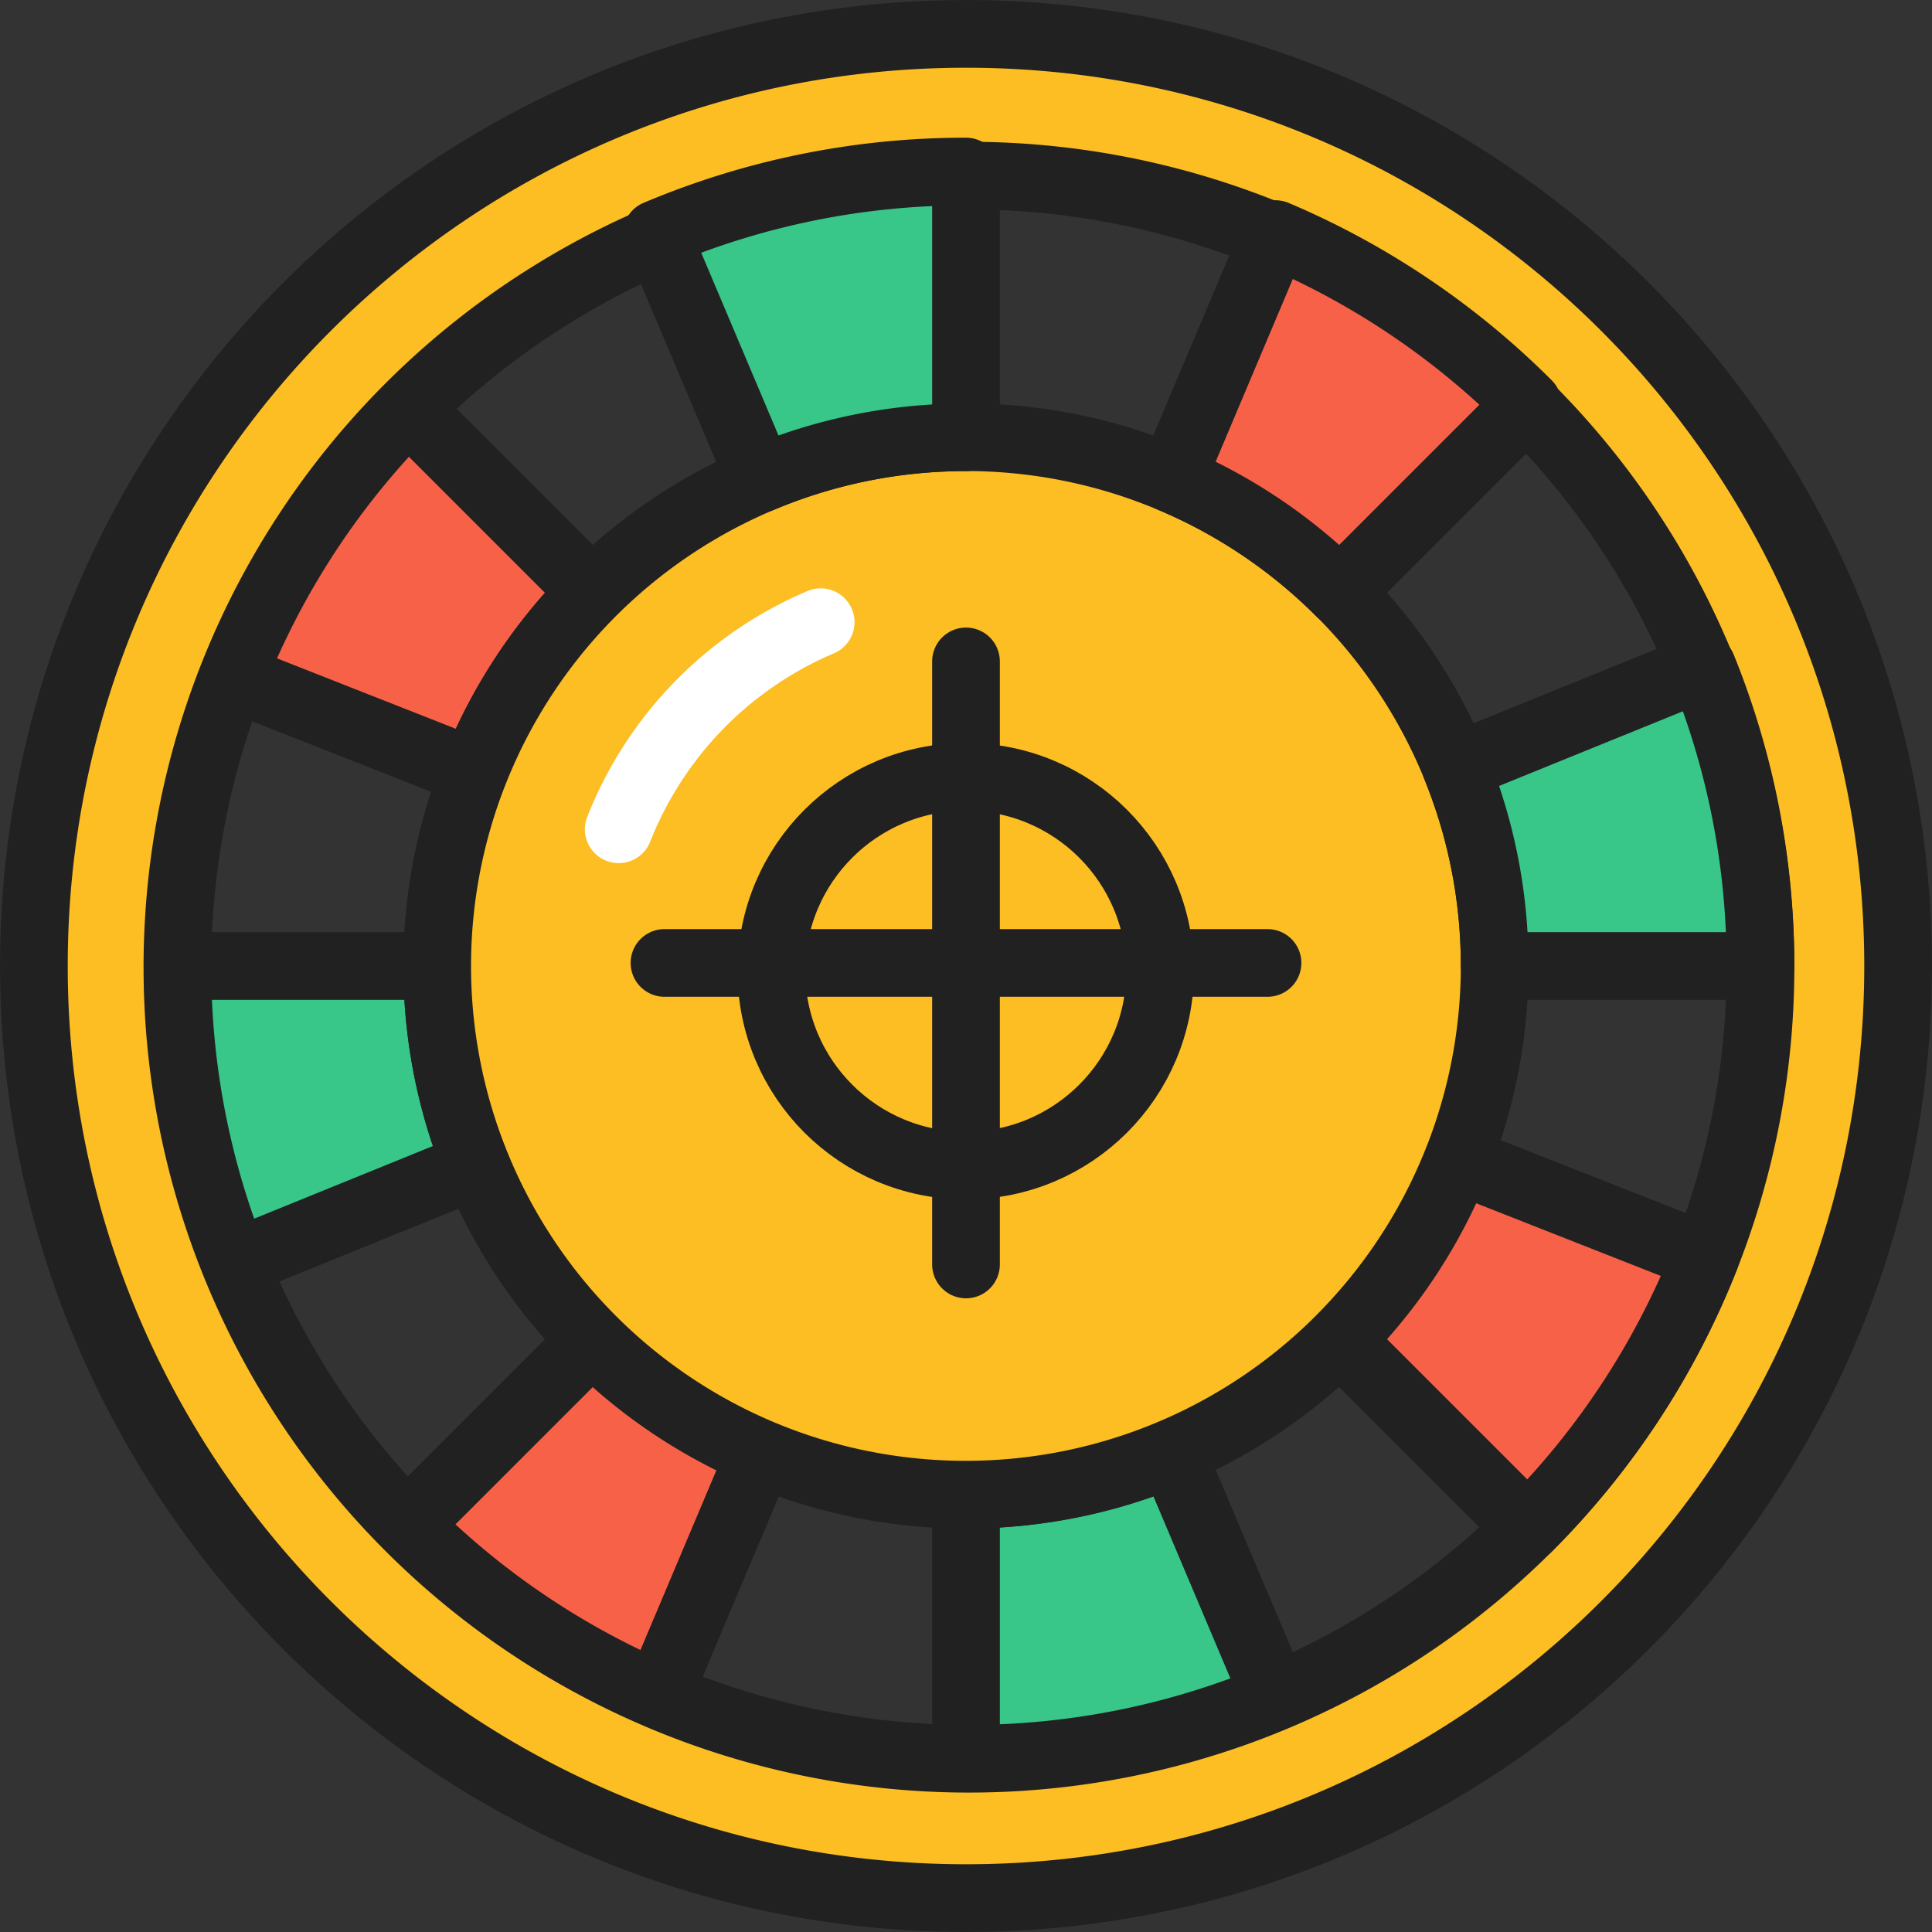
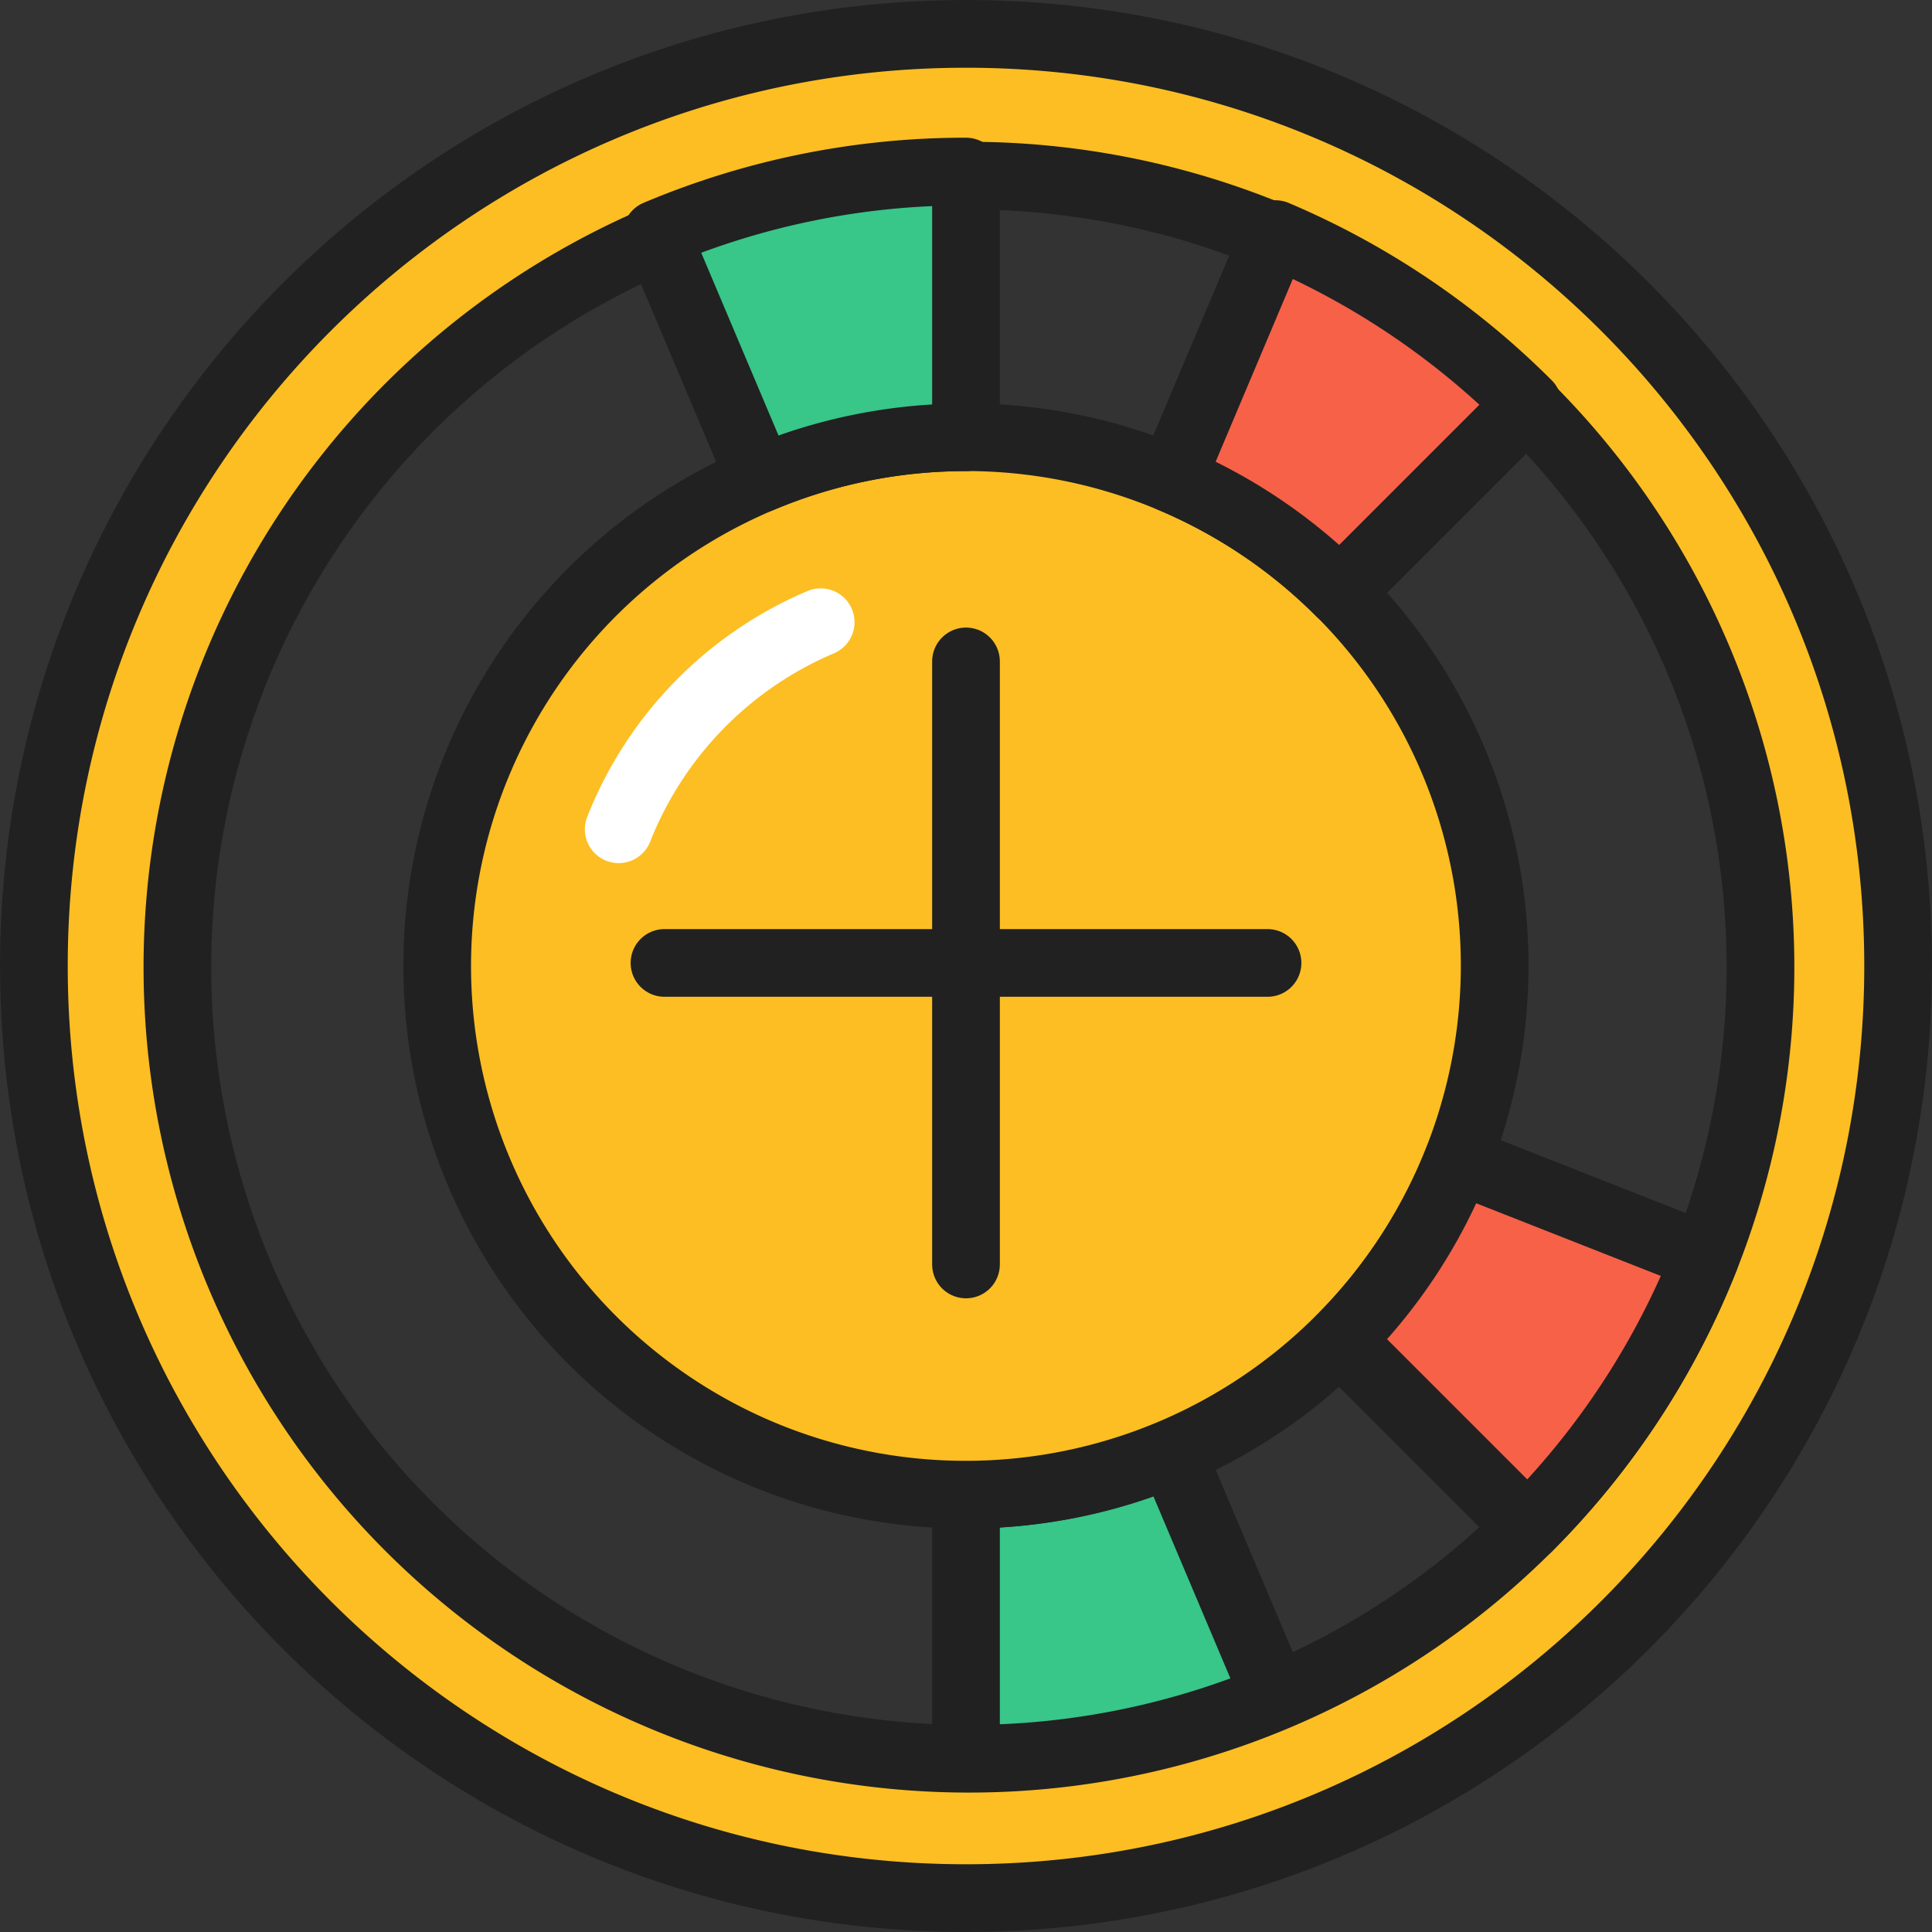
<svg xmlns="http://www.w3.org/2000/svg" id="Слой_1" viewBox="0 0 1998.1 1998.1">
  <rect x="0" y="0" width="1998.1" height="1998.1" fill="#333333" stroke="none" />
  <g stroke-linecap="round" stroke-linejoin="round" stroke-width="70">
    <g stroke="#212121">
-       <path d="m1363.36 1363.36a546.84 546.84 0 0 0 -122.24 186.3l-255.62-100.66-.23-.15a822.69 822.69 0 0 1 183.73-279.85z" fill="#f76148" transform="translate(-750.95 -750.95)" />
      <path d="m2069.91 2506.78-.26.34a819 819 0 0 1 -319.65 64.51v-274.87a545.28 545.28 0 0 0 212.92-43z" fill="#38c689" transform="translate(-750.95 -750.95)" />
-       <path d="m1537.31 2253.83-106.87 253.06h-.45a822.49 822.49 0 0 1 -260.99-175.89l194.32-194.32a547.23 547.23 0 0 0 173.99 117.15z" fill="#f76148" transform="translate(-750.95 -750.95)" />
-       <path d="m1243.31 1955.84-254.5 103.41-.45-.56a818.4 818.4 0 0 1 -60-308.68h274.87a545.18 545.18 0 0 0 40.08 205.83z" fill="#38c689" transform="translate(-750.95 -750.95)" />
      <path d="m1750 786c-532.41 0-964 431.64-964 964s431.64 964 964 964 964-431.64 964-964-431.59-964-964-964zm581 1545a818.63 818.63 0 1 1 183.55-279.31 822.27 822.27 0 0 1 -183.55 279.31z" fill="#fcbe22" transform="translate(-750.95 -750.95)" />
      <path d="m2296.76 1750a547.1 547.1 0 0 1 -759.45 503.87 546.9 546.9 0 0 1 425.39-1007.7 546.22 546.22 0 0 1 334.06 503.83z" fill="#fcbe22" transform="translate(-750.95 -750.95)" />
      <path d="m1750 928.37v274.87a545.28 545.28 0 0 0 -212.92 43l-107-253v-.23a818.72 818.72 0 0 1 319.92-64.64z" fill="#38c689" transform="translate(-750.95 -750.95)" />
      <path d="m2331 1169-194.32 194.32a547.23 547.23 0 0 0 -173.94-117.19l106.87-253.06h.49a822.64 822.64 0 0 1 260.9 175.93z" fill="#f76148" transform="translate(-750.95 -750.95)" />
-       <path d="m2571.63 1750h-274.87a545.18 545.18 0 0 0 -40.07-205.84l254.49-103.41.34.3a819.09 819.09 0 0 1 60.11 308.95z" fill="#38c689" transform="translate(-750.95 -750.95)" />
      <path d="m2514.5 2051v.68a822.69 822.69 0 0 1 -183.5 279.32l-194.32-194.32a546.84 546.84 0 0 0 122.24-186.3z" fill="#f76148" transform="translate(-750.95 -750.95)" />
      <path d="m999.05 684.04v623.68" fill="#fff" />
      <path d="m1310.89 995.88h-623.68" fill="#fff" />
-       <circle cx="998.78" cy="1004.43" fill="none" r="201" />
    </g>
    <path d="m1390.82 1608.59a386.94 386.94 0 0 1 208.89-214.16" fill="none" stroke="#fff" transform="translate(-750.95 -750.95)" />
  </g>
</svg>